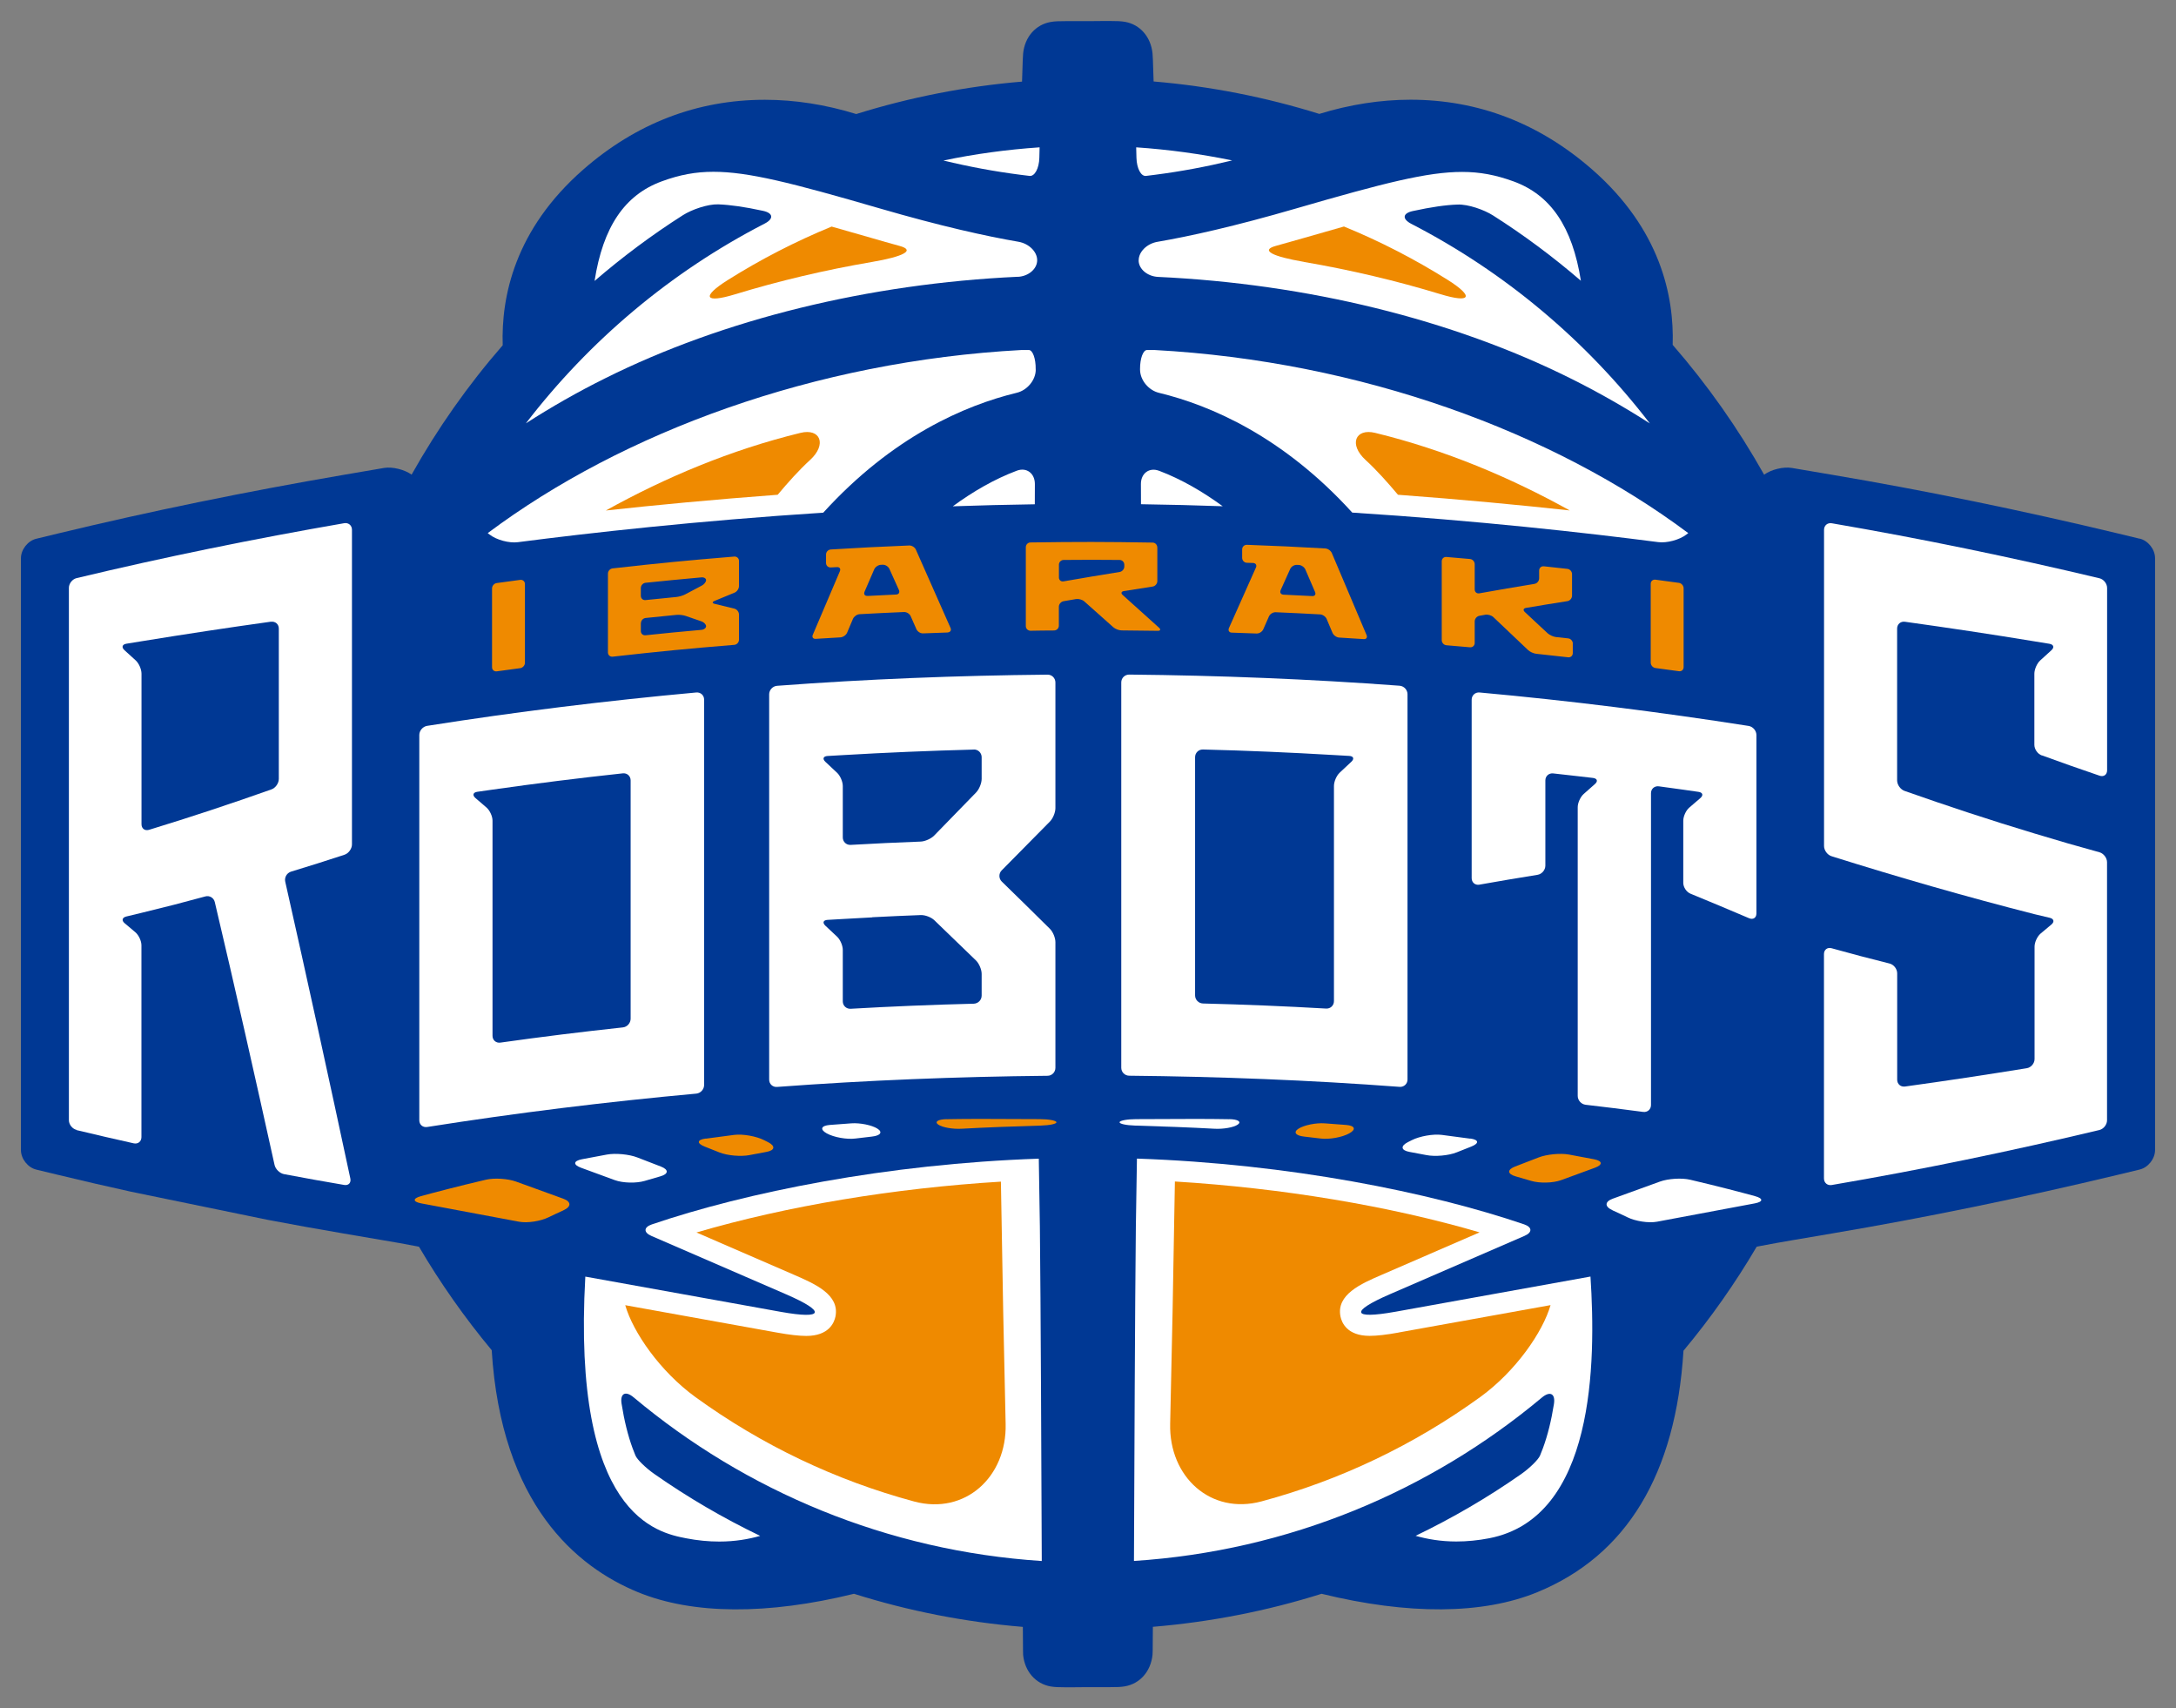
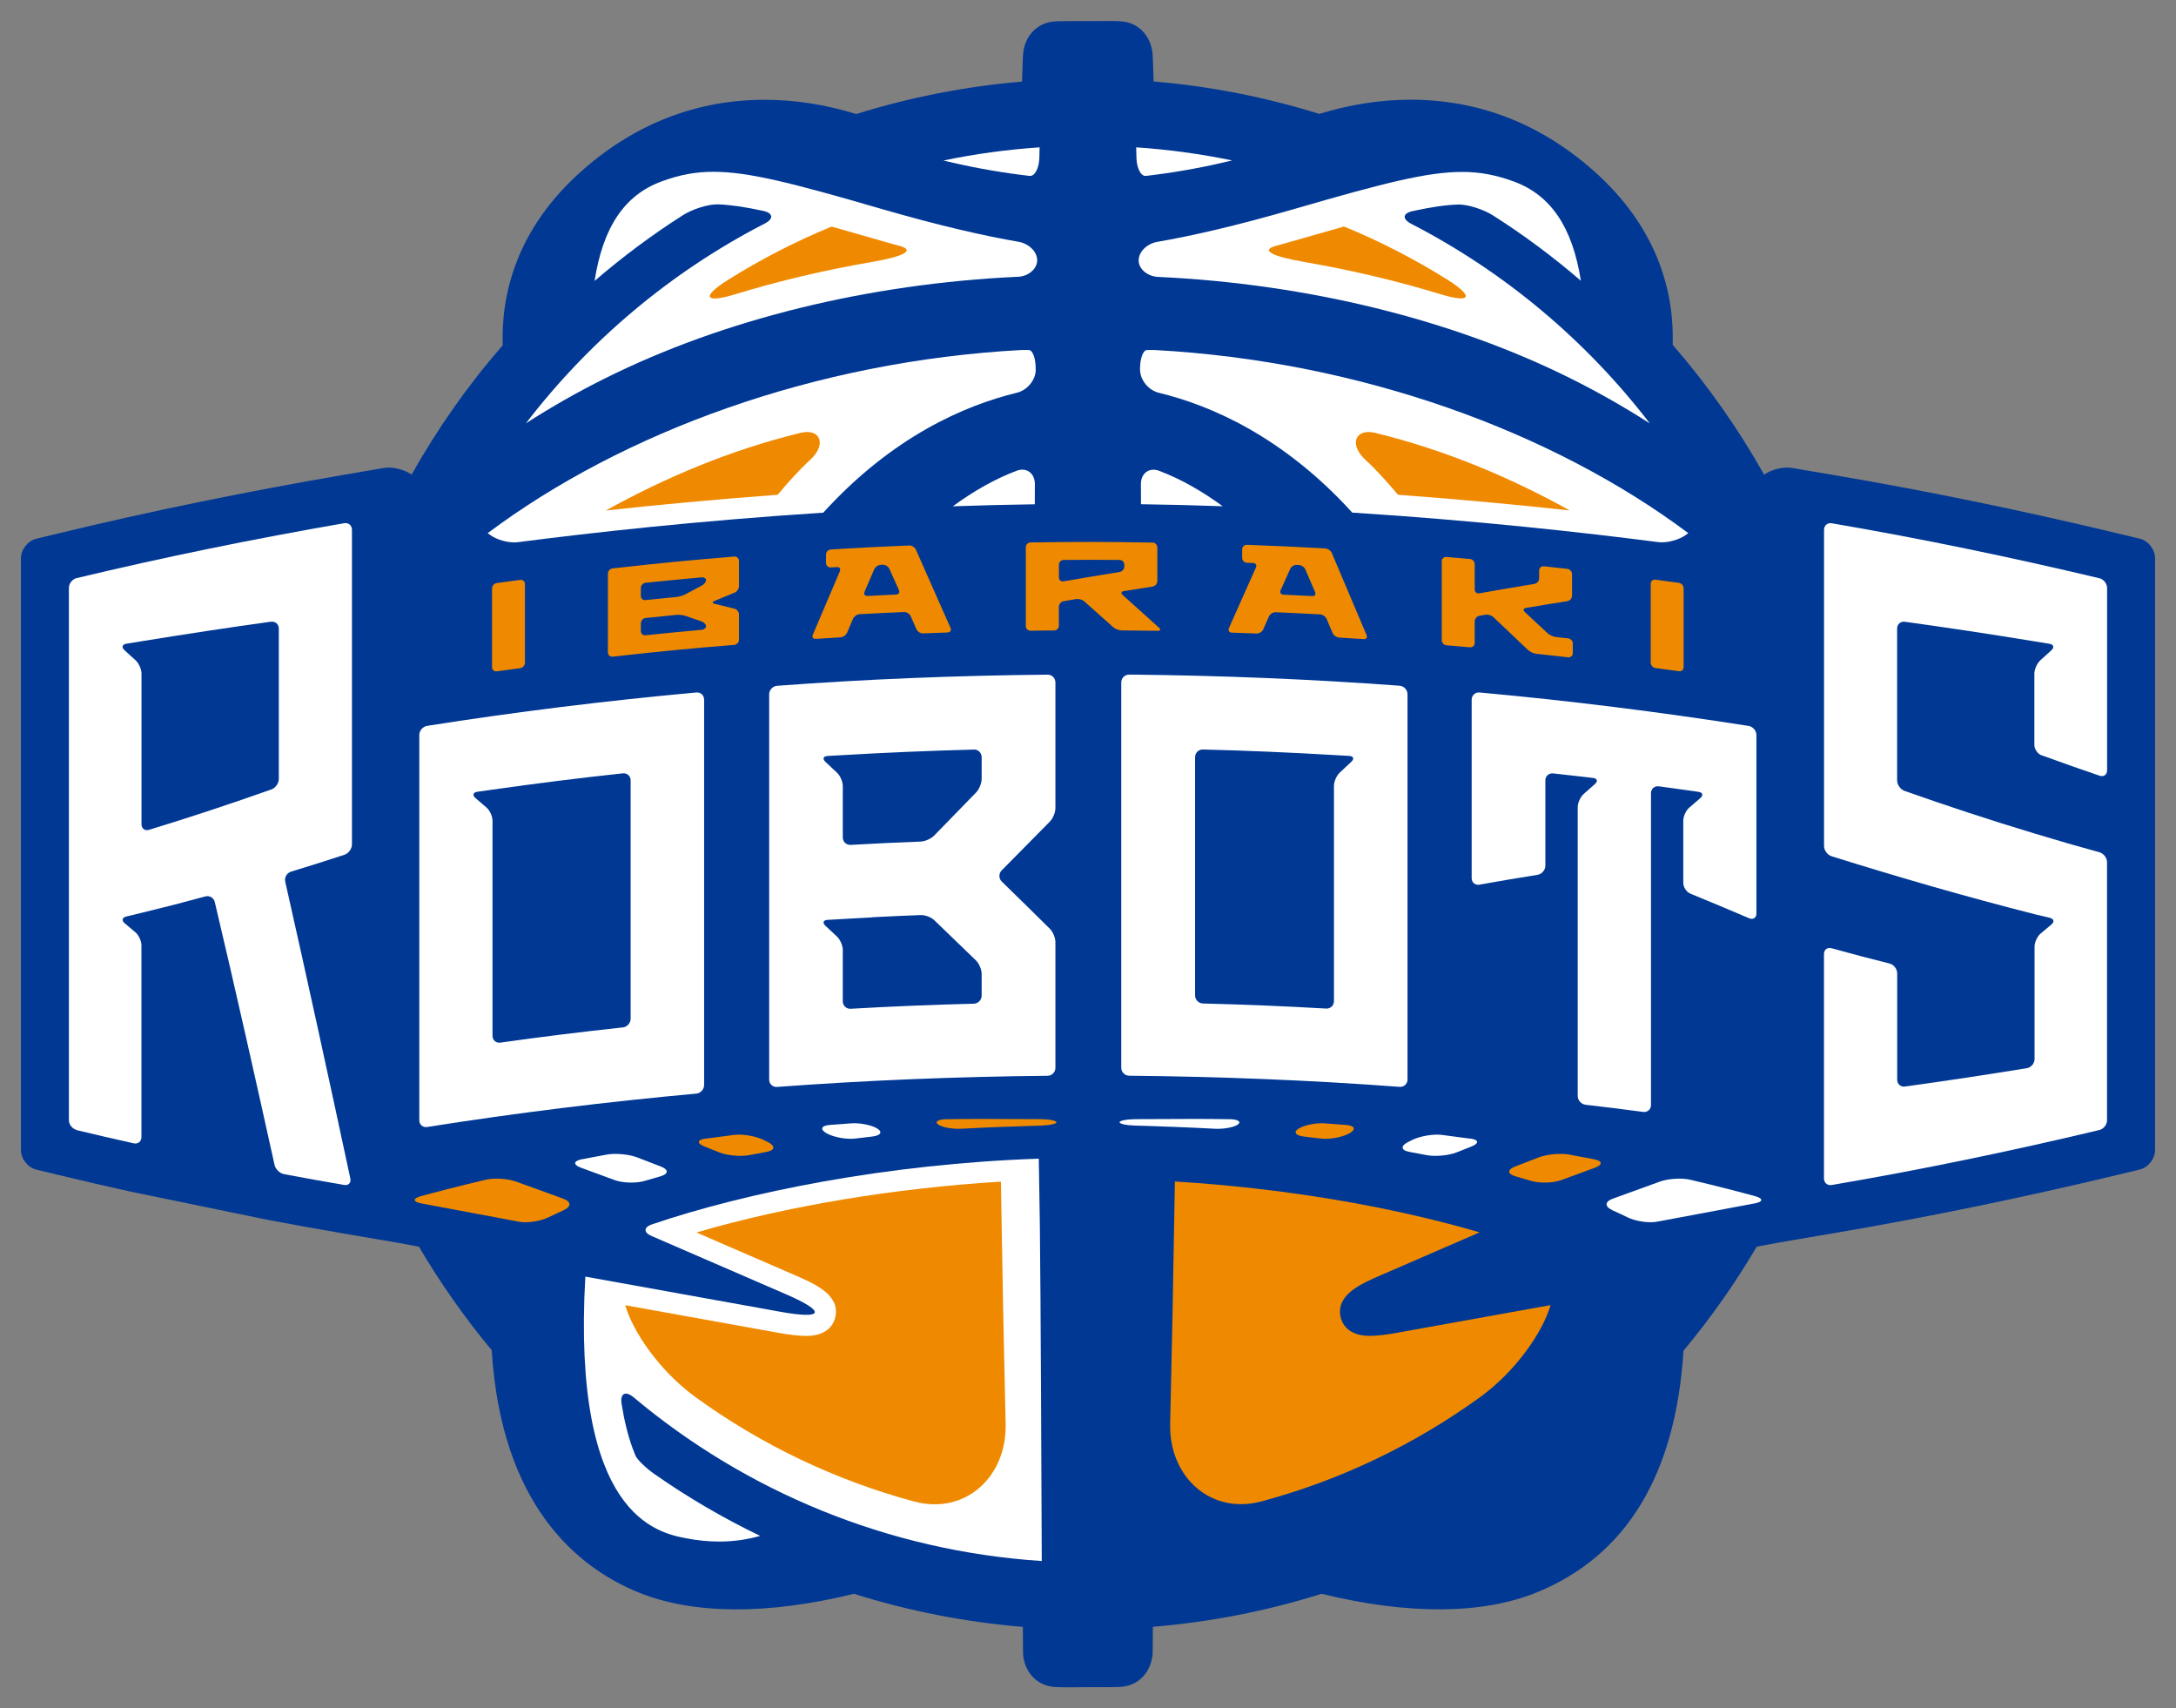
<svg xmlns="http://www.w3.org/2000/svg" id="_レイヤー_2" viewBox="0 0 322.17 252.88">
  <rect x="0" y="0" width="322.17" height="252.88" fill="#808080" stroke="none" />
  <defs>
    <style>.cls-1{fill:#ef8a00;}.cls-1,.cls-2,.cls-3,.cls-4{stroke-width:0px;}.cls-2{fill:none;}.cls-3{fill:#fff;}.cls-4{fill:#003894;}</style>
  </defs>
  <g id="PRIMARY_color">
    <path class="cls-2" d="M317.5,76.71l-3.15-.76c-14.42-3.46-28.75-6.4-42.59-8.74l-5.95-1.01c-1-.17-2.15-.09-3.27.17-3.44-5.81-7.38-11.32-11.76-16.45-.02-7.5-2.43-17.92-12.99-27.15-8.43-7.38-18.17-11.11-28.97-11.11-4.43,0-8.97.66-13.49,1.96-6.99-2.12-14.21-3.59-21.51-4.38-.04-1.1-.06-1.39-.08-1.62-.38-3.83-3.06-6.82-6.66-7.44-.82-.14-1.6-.17-2.68-.17h-1.15c-.59,0-1.31.02-2.18.02s-1.59,0-2.2,0h-1.14c-1.07,0-1.85.02-2.67.16-3.6.62-6.28,3.61-6.66,7.43-.02.24-.05.53-.09,1.63-7.31.79-14.54,2.26-21.54,4.39-4.53-1.31-9.07-1.97-13.51-1.97-10.79,0-20.54,3.74-28.97,11.11-10.58,9.26-12.98,19.69-12.99,27.21-4.36,5.11-8.28,10.6-11.71,16.39-1.11-.26-2.25-.33-3.25-.16l-5.97,1.02c-14.61,2.5-28.94,5.44-42.59,8.74l-3.14.76c-2.66.64-4.66,3.19-4.66,5.92v87.61c0,2.74,2.01,5.28,4.67,5.92l3.15.76c4.33,1.04,6.57,1.56,10.96,2.53l20.22,4.16c4.54.86,6.88,1.28,11.38,2.05l8.2,1.4c.54.1,1.04.2,1.52.29,2.89,4.79,6.12,9.38,9.68,13.72,1.79,23.71,13.74,33.48,23.52,37.5,8.47,3.48,19.94,3.67,33.05.58,7.12,2.19,14.51,3.7,22,4.5.01,1.27.02,1.38.04,1.61.38,3.83,3.06,6.82,6.66,7.44.82.14,1.6.17,2.68.17h1.29c.56-.01,1.23-.02,2.04-.02s1.48,0,2.04,0h1.3c1.07,0,1.85-.02,2.67-.16,3.6-.62,6.28-3.61,6.66-7.43.02-.24.04-.34.05-1.62,7.49-.8,14.86-2.31,21.98-4.5,13.1,3.09,24.56,2.89,33.02-.58,14.16-5.81,22.06-18.4,23.49-37.41,3.58-4.37,6.83-8.98,9.75-13.8,1.22-.23,2.77-.51,3.8-.69,2.44-.42,5.93-1.01,5.93-1.01,13.84-2.34,28.17-5.28,42.59-8.74l3.15-.76c2.66-.64,4.67-3.18,4.67-5.92v-87.62c0-2.74-2.01-5.28-4.67-5.92Z" />
    <path class="cls-4" d="M316.77,79.74l-3.15-.76c-14.34-3.44-28.6-6.37-42.38-8.7l-5.95-1.01c-1.25-.21-3.06.23-4.1,1-3.85-6.85-8.39-13.3-13.54-19.22.23-7.17-1.8-17.11-11.91-25.95-7.84-6.86-16.9-10.34-26.91-10.34-4.43,0-8.97.71-13.5,2.1-7.95-2.48-16.19-4.1-24.53-4.8-.1-3.33-.13-3.88-.16-4.15-.25-2.46-1.85-4.29-4.09-4.68-.6-.1-1.24-.12-2.14-.12h-1.13c-.6,0-1.33.02-2.22.02s-1.62,0-2.22,0h-1.13c-.9,0-1.54.01-2.14.12-2.24.39-3.85,2.22-4.09,4.68-.03.28-.06.82-.16,4.15-8.35.7-16.59,2.32-24.55,4.8-4.54-1.4-9.09-2.11-13.52-2.11-10.01,0-19.07,3.48-26.91,10.34-10.12,8.86-12.15,18.82-11.91,26-5.14,5.9-9.66,12.33-13.49,19.15-1.04-.75-2.84-1.2-4.08-.99-2.45.41-5.96,1.02-5.96,1.02-14.54,2.49-28.8,5.42-42.38,8.7l-3.14.76c-1.26.3-2.28,1.6-2.28,2.89v87.61c0,1.29,1.02,2.59,2.28,2.89l3.15.76c4.32,1.04,6.55,1.55,10.86,2.51l20.17,4.15c4.51.85,6.84,1.27,11.33,2.04l8.25,1.41c1.07.2,2.01.38,2.89.54,3.16,5.38,6.76,10.5,10.77,15.32,1.42,22.81,12.53,32.08,21.67,35.83,8.07,3.31,19.15,3.38,31.97.23,8.07,2.55,16.46,4.19,25,4.9.02,3.88.03,3.97.04,4.14.24,2.46,1.85,4.29,4.09,4.68.6.1,1.24.12,2.14.12h1.13c.6,0,1.33-.02,2.22-.02s1.62,0,2.22,0h1.13c.9,0,1.54-.01,2.14-.12,2.24-.39,3.84-2.22,4.09-4.67.02-.18.03-.26.05-4.14,8.53-.71,16.92-2.35,24.98-4.89,12.81,3.14,23.88,3.08,31.95-.24,13.21-5.43,20.49-17.45,21.63-35.74,4.04-4.84,7.66-9.99,10.84-15.4.21-.04.41-.08.62-.12,1.27-.24,3.33-.62,4.61-.83,2.44-.42,5.94-1.01,5.94-1.01,13.77-2.33,28.03-5.26,42.38-8.7l3.15-.76c1.26-.3,2.28-1.59,2.28-2.89v-87.62c0-1.29-1.02-2.59-2.28-2.89Z" />
    <path class="cls-3" d="M168.58,38.56c.02,1.28,1.31,2.35,2.87,2.43,22.08,1.03,43.55,6.28,61.15,15.06,4.05,2.02,7.95,4.24,11.67,6.63-9.42-12.26-21.46-22.4-35.31-29.54-1.39-.72-1.31-1.57.22-1.9,2.73-.59,4.84-.9,6.63-.96,1.56-.06,3.92.77,5.24,1.61,4.58,2.91,8.92,6.15,13.01,9.67-1.26-7.98-4.47-12.69-9.95-14.7-2.66-.97-5.01-1.41-7.63-1.41-5.13,0-11.45,1.6-24.59,5.41-9.08,2.64-15.76,4.12-20.54,4.94-1.54.27-2.78,1.48-2.76,2.76Z" />
    <path class="cls-3" d="M168.26,23.37c.04,1.56.68,2.77,1.42,2.67.43-.05.88-.11,1.35-.17,3.82-.49,7.6-1.2,11.4-2.12-4.63-.96-9.38-1.61-14.21-1.94.01.51.03,1.02.04,1.56h0Z" />
    <path class="cls-3" d="M171.6,69.69c-1.46-.55-2.69.4-2.68,1.96,0,.98,0,1.98.01,2.99,4.09.06,8.13.16,12.1.3-2.95-2.15-6.11-4-9.42-5.25Z" />
    <path class="cls-3" d="M150.54,69.68c-3.33,1.25-6.51,3.1-9.47,5.27,3.98-.14,8.04-.24,12.14-.3,0-1.01,0-2.02.01-3,0-1.57-1.22-2.52-2.68-1.97Z" />
    <path class="cls-3" d="M249.96,78.92c-19.99-14.94-48.42-25.45-79.06-27.11h-1.07c-.59,0-1.05,1.27-1.04,2.83,0,.03,0,.06,0,.09.02,1.57,1.28,3.05,2.8,3.42,7.69,1.86,18.39,6.48,28.62,17.73,18.61,1.19,34.55,2.98,45.29,4.37,1.28.17,3.15-.33,4.18-1.12l.29-.22Z" />
    <path class="cls-3" d="M93.8,206.84c16.59,13.9,37.53,22.75,60.44,24.24-.06-14.75-.15-37.75-.28-49.5-.06-3.24-.11-6.6-.16-10.06-22.55.77-43.39,5-57.29,9.73-1.22.42-1.25,1.19-.06,1.71l19.96,8.65c5.93,2.57,5.58,3.73-.78,2.59-9.37-1.68-22.09-3.98-28.97-5.22-2,35.42,10.65,37.91,14.95,38.74,1.65.32,3.29.48,4.88.48,2.32,0,4.33-.35,6.06-.84-5.49-2.64-10.74-5.71-15.68-9.17-1.28-.9-2.54-2.13-2.79-2.73-.15-.35-.29-.71-.43-1.1-.69-1.89-1.23-4.08-1.62-6.55-.25-1.55.58-1.97,1.78-.96Z" />
-     <path class="cls-3" d="M206.53,194.19c-6.36,1.14-6.71-.02-.78-2.59l19.96-8.65c1.19-.51,1.16-1.29-.06-1.71-13.91-4.73-34.76-8.96-57.32-9.73-.05,3.47-.11,6.84-.16,10.09-.13,11.76-.22,34.73-.28,49.47,22.89-1.48,43.82-10.32,60.4-24.19,1.2-1,2.02-.59,1.78.96-.39,2.46-.93,4.63-1.62,6.51-.14.39-.29.76-.44,1.12-.26.61-1.52,1.85-2.8,2.75-4.93,3.45-10.16,6.5-15.62,9.13,1.72.49,3.73.84,6.02.84,1.59,0,3.23-.16,4.88-.48,15.64-3.04,15.82-25.97,14.99-38.74-6.89,1.25-19.59,3.54-28.94,5.22Z" />
    <path class="cls-3" d="M153.34,54.73v-.08c.02-1.57-.44-2.84-1.02-2.84h-1.05c-30.65,1.65-59.07,12.16-79.06,27.11l.29.22c1.02.79,2.89,1.29,4.18,1.12,10.72-1.39,26.63-3.17,45.21-4.37,10.25-11.27,20.97-15.89,28.66-17.75,1.52-.37,2.79-1.85,2.8-3.42Z" />
    <path class="cls-3" d="M150.69,40.98c1.56-.07,2.85-1.15,2.87-2.43s-1.22-2.49-2.76-2.76c-4.78-.82-11.48-2.3-20.59-4.95-13.14-3.82-19.47-5.41-24.59-5.41-2.61,0-4.96.43-7.63,1.41-5.5,2.01-8.71,6.74-9.96,14.75,4.11-3.54,8.47-6.8,13.07-9.73,1.32-.84,3.68-1.66,5.24-1.61,1.79.07,3.91.37,6.63.96,1.53.33,1.62,1.19.22,1.9-13.86,7.14-25.91,17.29-35.33,29.56,3.73-2.4,7.63-4.63,11.7-6.65,17.59-8.78,39.05-14.02,61.12-15.05Z" />
    <path class="cls-3" d="M152.43,26.04c.76.09,1.41-1.11,1.45-2.67.01-.54.03-1.06.04-1.56-4.84.33-9.6.98-14.24,1.95,3.79.92,7.56,1.62,11.38,2.11.48.06.93.12,1.37.17Z" />
    <path class="cls-1" d="M207.08,197.26c-1.83.33-3.24.49-4.3.49h0c-3.36,0-4.13-1.99-4.31-2.85-.67-3.25,3.05-4.87,6.04-6.16l14.55-6.31c-13.4-3.93-29.34-6.57-45.11-7.53-.22,13.8-.46,25.82-.7,35.87-.19,7.83,5.98,13.52,13.54,11.48,11.62-3.12,22.59-8.36,32.39-15.46,5.22-3.79,9.23-9.58,10.39-13.59-7.01,1.27-15.89,2.87-22.48,4.05Z" />
    <path class="cls-1" d="M203.61,64.08c-2.95-.72-3.95,1.7-1.43,4.01,1.7,1.56,3.26,3.33,4.8,5.15,9.52.7,18.14,1.53,25.43,2.32-8.76-4.86-18.43-8.95-28.8-11.48Z" />
    <path class="cls-1" d="M119.94,68.09c2.52-2.31,1.52-4.73-1.43-4.01-10.37,2.53-20.04,6.62-28.81,11.49,7.3-.8,15.92-1.62,25.44-2.33,1.53-1.82,3.1-3.59,4.8-5.15Z" />
    <path class="cls-1" d="M193.03,38.77c6.95,1.19,13.74,2.8,20.25,4.78,4.49,1.37,5.04.39,1.06-2.12-4.87-3.06-10-5.71-15.36-7.9-1.7.48-3.59,1.02-5.84,1.67-1.45.42-2.87.82-4.25,1.2-2.35.65-.49,1.57,4.14,2.36Z" />
    <path class="cls-1" d="M103.1,182.44l14.55,6.31c2.99,1.3,6.71,2.91,6.04,6.16-.18.86-.95,2.85-4.31,2.85-1.06,0-2.47-.16-4.3-.49-6.6-1.19-15.49-2.79-22.51-4.06,1.16,4.02,5.17,9.81,10.39,13.6,9.79,7.1,20.76,12.33,32.39,15.46,7.56,2.03,13.73-3.66,13.54-11.48-.24-10.05-.48-22.07-.7-35.87-15.77.96-31.7,3.6-45.09,7.53Z" />
    <path class="cls-1" d="M108.82,43.57c6.51-1.99,13.31-3.6,20.27-4.79,4.63-.79,6.49-1.72,4.12-2.37-1.39-.38-2.81-.78-4.27-1.21-2.24-.65-4.13-1.19-5.81-1.66-5.36,2.2-10.5,4.85-15.37,7.91-3.97,2.5-3.43,3.49,1.06,2.12Z" />
    <path class="cls-3" d="M11.33,167.29c3.21.77,5.25,1.24,8.47,1.96.63.14,1.14-.27,1.14-.92,0-9.46,0-18.93,0-28.39,0-.65-.4-1.51-.89-1.93-.56-.47-1.03-.86-1.58-1.33-.5-.41-.39-.86.24-1.01.72-.17,1.32-.31,2.24-.54,3.83-.93,5.93-1.47,9.45-2.43.62-.17,1.25.2,1.4.83,3.06,12.95,5.98,25.93,8.85,38.92.14.63.77,1.24,1.4,1.36,3.38.64,5.52,1.02,8.91,1.6.64.11,1.04-.31.91-.95-3.14-14.67-6.34-29.32-9.64-43.95-.14-.63.24-1.29.86-1.48,2.99-.91,4.92-1.52,7.91-2.5.61-.2,1.11-.89,1.11-1.53,0-15.53,0-31.05,0-46.58,0-.65-.52-1.08-1.15-.97-13.28,2.3-26.51,4.99-39.62,8.13-.63.15-1.14.8-1.14,1.44,0,26.27,0,52.54,0,78.8,0,.65.51,1.29,1.14,1.44ZM40.12,92.04c.64-.09,1.16.36,1.16,1.01,0,7.42,0,14.83,0,22.25,0,.65-.49,1.35-1.1,1.56-5.99,2.12-12.04,4.13-18.11,5.98-.62.19-1.12-.18-1.12-.83,0-7.43,0-14.85,0-22.28,0-.65-.38-1.53-.86-1.97-.58-.54-1.07-.98-1.65-1.5-.48-.43-.36-.87.28-.97.71-.12,1.31-.22,2.22-.36,6.38-1.04,12.77-2.01,19.17-2.9Z" />
    <path class="cls-3" d="M302.32,111.82c3.25,1.18,5.3,1.91,8.54,3.01.61.21,1.11-.15,1.11-.8,0-9,0-18,0-26.99,0-.65-.51-1.29-1.14-1.44-13.11-3.12-26.33-5.86-39.62-8.14-.64-.11-1.15.33-1.15.97,0,15.6,0,31.2,0,46.8,0,.65.5,1.33,1.12,1.52,9.96,3.13,19.93,6,30.05,8.58.92.22,1.52.37,2.24.53.63.15.74.6.24,1.01-.56.46-1.03.86-1.59,1.33-.49.42-.89,1.28-.89,1.93,0,6.45,0,10.19,0,16.64,0,.65-.52,1.26-1.16,1.36-5.99.97-12,1.88-18.02,2.71-.64.09-1.16-.36-1.16-1.01v-15.75c0-.65-.51-1.3-1.14-1.45-3.25-.81-5.31-1.36-8.57-2.26-.62-.17-1.13.21-1.13.86,0,11.07,0,22.15,0,33.22,0,.65.52,1.08,1.15.97,13.29-2.27,26.5-5.01,39.62-8.14.63-.15,1.14-.8,1.14-1.44,0-12.73,0-25.47,0-38.2,0-.65-.51-1.31-1.13-1.48-3.57-.98-5.71-1.6-9.62-2.78-6.45-1.94-12.88-4.06-19.23-6.3-.61-.22-1.1-.91-1.1-1.56v-22.47c0-.65.52-1.1,1.16-1.01,6.4.89,12.8,1.85,19.17,2.9.91.15,1.51.25,2.22.36.64.11.76.54.28.97-.58.52-1.06.96-1.65,1.5-.48.44-.86,1.32-.86,1.97v10.52c0,.65.49,1.35,1.1,1.57Z" />
    <path class="cls-3" d="M63.25,166.83c13.21-2.09,26.51-3.72,39.84-4.94.64-.06,1.16-.63,1.16-1.28,0-19.01,0-38.03,0-57.04,0-.65-.52-1.12-1.17-1.06-13.32,1.22-26.62,2.85-39.84,4.94-.64.1-1.16.71-1.16,1.35,0,19.01,0,38.03,0,57.04,0,.65.52,1.09,1.16.99ZM92.21,114.48c.64-.07,1.16.4,1.16,1.05,0,11.76,0,23.52,0,35.27,0,.65-.52,1.23-1.16,1.29-6.05.65-12.1,1.4-18.13,2.25-.64.09-1.16-.36-1.16-1.01,0-10.62,0-21.23,0-31.85,0-.65-.4-1.51-.89-1.94-.57-.5-1.06-.91-1.63-1.4-.49-.42-.37-.84.27-.93.72-.1,1.33-.19,2.24-.32,6.41-.91,12.85-1.72,19.29-2.41Z" />
    <path class="cls-3" d="M115.05,160.9c13.32-.99,26.68-1.52,40.04-1.65.65,0,1.17-.53,1.17-1.18v-18.6c0-.65-.37-1.54-.83-1.99-2.71-2.68-4.4-4.34-7.11-6.98-.46-.45-.47-1.19-.02-1.65,2.72-2.77,4.41-4.48,7.13-7.22.46-.46.83-1.35.83-2v-18.6c0-.65-.52-1.17-1.17-1.16-13.35.13-26.72.65-40.04,1.65-.64.05-1.17.61-1.17,1.26,0,19.01,0,38.03,0,57.04,0,.65.52,1.13,1.17,1.08ZM144.17,110.95c.65-.02,1.17.5,1.17,1.14v3.21c0,.65-.37,1.54-.82,2.01-2.36,2.41-3.85,3.95-6.21,6.38-.45.46-1.34.86-1.98.89-3.97.15-6.42.27-10.38.49-.65.04-1.17-.46-1.17-1.1v-7.61c0-.65-.38-1.53-.85-1.97-.61-.57-1.11-1.04-1.72-1.61-.47-.44-.33-.83.31-.87.72-.04,1.33-.08,2.26-.13,6.45-.38,12.93-.65,19.39-.82ZM129.15,135.78c2.93-.15,4.57-.22,7.18-.32.65-.02,1.55.32,2.01.77,2.33,2.24,3.82,3.68,6.16,5.95.46.45.84,1.34.84,1.99,0,1.16,0,2.05,0,3.21,0,.65-.52,1.18-1.17,1.2-6.07.15-12.16.4-18.22.75-.65.04-1.17-.46-1.17-1.1v-7.61c0-.65-.38-1.53-.85-1.97-.61-.57-1.11-1.04-1.72-1.61-.47-.44-.33-.83.31-.87.72-.04,1.33-.08,2.26-.13,1.75-.1,2.62-.15,4.37-.24Z" />
    <path class="cls-3" d="M208.39,159.81c0-19.01,0-38.03,0-57.04,0-.65-.52-1.21-1.17-1.26-13.32-.99-26.68-1.52-40.04-1.65-.65,0-1.17.51-1.17,1.16,0,6.2,0,50.84,0,57.04,0,.65.52,1.17,1.17,1.18,13.35.13,26.72.65,40.04,1.65.64.05,1.17-.44,1.17-1.08ZM176.94,112.09c0-.65.52-1.16,1.17-1.14,6.46.16,12.94.44,19.39.82.92.05,1.54.09,2.26.13.65.04.78.43.31.87-.61.57-1.11,1.04-1.72,1.61-.47.44-.85,1.32-.85,1.97,0,2.87,0,31.85,0,31.85,0,.65-.52,1.14-1.17,1.1-6.07-.35-12.15-.6-18.22-.75-.65-.02-1.17-.55-1.17-1.2v-35.27Z" />
    <path class="cls-3" d="M219.07,130.95c3.25-.57,5.32-.93,8.57-1.45.64-.1,1.16-.71,1.16-1.36v-12.61c0-.65.52-1.11,1.16-1.04,1.24.13,2.15.24,3.64.41.92.11,1.53.18,2.25.26.64.08.77.49.28.91-.59.52-1.07.95-1.66,1.47-.48.43-.88,1.3-.88,1.95,0,14.25,0,28.49,0,42.74,0,.65.52,1.23,1.16,1.31,3.24.38,5.3.63,8.53,1.06.64.08,1.16-.37,1.16-1.02,0-15.39,0-30.77,0-46.16,0-.65.52-1.1,1.16-1.02,1.23.17,2.14.29,3.63.5.92.13,1.53.22,2.24.32.64.09.76.51.27.93-.57.49-1.05.91-1.63,1.4-.49.42-.89,1.29-.89,1.94,0,3.49,0,5.7,0,9.2,0,.65.48,1.37,1.08,1.61,3.3,1.36,5.37,2.22,8.67,3.63.59.25,1.08-.06,1.08-.71,0-8.8,0-17.61,0-26.41,0-.65-.52-1.25-1.16-1.35-13.22-2.07-26.51-3.74-39.83-4.95-.64-.06-1.17.42-1.17,1.07v26.41c0,.65.52,1.08,1.15.97Z" />
    <path class="cls-1" d="M77.72,86.44c0,4.54,0,7.13,0,11.67,0,.39-.31.74-.7.8-1.29.17-2.18.29-3.47.47-.38.05-.7-.22-.7-.6,0-4.54,0-7.13,0-11.67,0-.39.31-.75.7-.8,1.29-.18,2.18-.3,3.47-.47.38-.05.7.22.7.61Z" />
    <path class="cls-1" d="M109.41,83.03c0,1.39,0,2.34,0,3.73,0,.39-.29.82-.65.97-1.11.45-1.88.77-2.98,1.23-.36.15-.34.34.04.43,1.08.26,1.84.44,2.91.71.38.09.68.48.68.87v3.73c0,.39-.31.73-.7.76-7.08.58-10.94.96-18,1.75-.39.04-.7-.24-.7-.62,0-4.54,0-7.13,0-11.67,0-.39.31-.74.7-.78,7.06-.79,10.92-1.17,18-1.75.39-.03.7.26.7.64ZM101.48,87.97c.9-.48,1.54-.82,2.44-1.29.34-.18.62-.54.62-.8s-.31-.45-.7-.41c-3.19.29-5.07.47-8.26.8-.39.04-.7.39-.7.78v1.15c0,.39.31.67.7.63,1.73-.18,2.85-.29,4.58-.46.39-.04.98-.21,1.32-.4ZM94.88,92.26c0,.4,0,.75,0,1.15s.31.67.7.63c3.18-.33,5.07-.52,8.26-.8.39-.03.7-.28.7-.54s-.3-.58-.66-.71c-.86-.3-1.49-.51-2.35-.81-.37-.13-.98-.2-1.36-.16-1.73.17-2.85.28-4.58.46-.39.04-.7.39-.7.78Z" />
    <path class="cls-1" d="M140.32,93.63c-1.36.04-2.29.08-3.65.13-.39.02-.83-.26-.99-.62-.31-.7-.54-1.23-.85-1.93-.16-.35-.6-.63-.99-.61-2.52.11-4.06.18-6.57.32-.39.02-.82.33-.98.68-.32.75-.56,1.31-.87,2.06-.15.36-.59.66-.98.69-1.37.08-2.3.14-3.67.22-.39.02-.58-.24-.43-.6,1.56-3.66,2.46-5.77,4.01-9.41.15-.36-.04-.63-.43-.61-.32.02-.6.04-.92.05-.39.02-.7-.27-.7-.66v-1.25c0-.39.31-.72.7-.75,4.52-.27,7.09-.41,11.61-.59.39-.02.83.26.99.61,2,4.51,3.13,7.06,5.13,11.59.16.35-.03.65-.42.67ZM128.43,88.22c1.6-.08,2.65-.13,4.25-.21.39-.02.57-.32.41-.67-.52-1.17-.88-1.97-1.41-3.13-.16-.35-.6-.63-.99-.61-.09,0-.19,0-.28.01-.39.02-.83.32-.98.68-.53,1.23-.9,2.08-1.43,3.31-.15.36.04.63.42.61Z" />
    <path class="cls-1" d="M171.35,81v5.02c0,.39-.31.75-.69.81-1.61.25-2.66.41-4.27.67-.38.06-.46.32-.17.58,2.07,1.85,3.31,2.97,5.38,4.84.29.26.21.47-.18.46-2.03-.03-3.32-.05-5.36-.06-.39,0-.94-.21-1.23-.47-1.63-1.46-2.66-2.38-4.29-3.82-.29-.26-.83-.41-1.22-.35-.67.11-1.19.2-1.86.32-.38.07-.69.44-.69.82v2.8c0,.39-.31.7-.7.71-1.3,0-2.19.02-3.49.04-.39,0-.7-.3-.7-.69,0-4.54,0-7.13,0-11.67,0-.39.31-.71.7-.71,7.1-.1,10.97-.1,18.06.02.39,0,.7.32.7.71ZM165.76,82.89c-3.19-.03-5.09-.03-8.28,0-.39,0-.7.32-.7.71v1.88c0,.39.31.65.69.58,3.2-.56,5.1-.87,8.3-1.39.38-.06.69-.42.69-.81v-.26c0-.39-.31-.71-.7-.71Z" />
    <path class="cls-1" d="M201.92,94.61c-1.36-.09-2.29-.15-3.65-.23-.39-.02-.82-.33-.98-.69-.32-.75-.56-1.31-.87-2.06-.15-.36-.59-.66-.98-.68-2.51-.14-4.06-.21-6.57-.32-.39-.02-.83.26-.99.61-.31.7-.54,1.23-.85,1.93-.16.35-.6.63-.99.61-1.37-.05-2.3-.09-3.67-.13-.39-.01-.57-.31-.42-.67,1.55-3.48,2.45-5.5,4-8.97.16-.35-.03-.65-.42-.67-.32-.01-.6-.02-.92-.03-.39-.01-.7-.34-.7-.73v-1.25c0-.39.31-.69.7-.68,4.52.17,7.09.28,11.61.54.39.02.82.33.97.69,2.01,4.73,3.13,7.39,5.14,12.13.15.36-.04.63-.43.6ZM190.03,88.03c1.6.07,2.65.12,4.25.21.39.02.58-.25.42-.61-.53-1.24-.9-2.08-1.43-3.32-.15-.36-.59-.66-.98-.68-.09,0-.19,0-.28-.01-.39-.02-.83.25-.99.61-.52,1.16-.88,1.96-1.41,3.13-.16.35.03.65.41.67Z" />
    <path class="cls-1" d="M232.86,95.28v1.4c0,.39-.31.67-.7.62-1.78-.2-2.94-.33-4.72-.52-.39-.04-.93-.29-1.21-.56-1.97-1.87-3.16-3-5.12-4.86-.28-.27-.82-.43-1.2-.36-.3.05-.57.1-.88.16-.38.07-.69.44-.69.83v3.19c0,.39-.31.67-.7.64-1.29-.12-2.18-.19-3.48-.3-.39-.03-.7-.37-.7-.76v-11.67c0-.39.31-.68.7-.64,1.29.11,2.18.19,3.48.3.39.03.7.38.7.77v3.73c0,.39.31.65.69.58,3.15-.56,5.01-.88,8.16-1.4.38-.06.69-.43.69-.82v-1.15c0-.39.31-.67.7-.63,1.29.14,2.18.24,3.47.38.39.04.7.39.7.78v3.19c0,.39-.31.75-.69.81-2.34.37-3.79.6-6.13,1-.38.06-.46.33-.18.6,1.27,1.18,2.1,1.96,3.38,3.15.28.26.83.51,1.21.56.66.07,1.17.13,1.83.2.39.04.7.39.7.78Z" />
    <path class="cls-1" d="M249.27,87.09c0,4.54,0,7.13,0,11.67,0,.39-.31.66-.7.6-1.29-.18-2.18-.3-3.47-.47-.38-.05-.7-.41-.7-.8,0-4.54,0-7.13,0-11.67,0-.39.31-.66.7-.61,1.29.17,2.18.29,3.47.47.38.05.7.41.7.8Z" />
    <path class="cls-3" d="M217.68,168.56c-1.39-.19-2.8-.38-4.22-.56-1.28-.16-3.26.19-4.41.77l-.58.29c-1.15.58-1.06,1.23.22,1.46.85.15,1.68.31,2.5.47,1.27.25,3.27.08,4.47-.4l2.17-.86c1.2-.48,1.14-1.01-.14-1.19Z" />
    <path class="cls-1" d="M236.02,171.61c-1.21-.23-2.46-.47-3.73-.7s-3.28-.04-4.49.43l-3.47,1.34c-1.21.46-1.17,1.11.07,1.46.79.22,1.55.45,2.3.67,1.24.37,3.22.33,4.43-.11l4.99-1.83c1.21-.44,1.17-1.01-.1-1.26Z" />
    <path class="cls-1" d="M193.08,168.25c.83.09,1.64.19,2.45.29,1.28.16,3.18-.18,4.23-.76s.86-1.14-.43-1.25c-1.06-.09-2.13-.17-3.21-.24-1.29-.09-3.02.26-3.85.78s-.47,1.04.81,1.18Z" />
    <path class="cls-3" d="M182,165.68c-1.35-.02-2.71-.04-4.07-.04-.59,0-1.18,0-1.77,0-1.43,0-5.15.02-7.98.03-1.29,0-2.38.21-2.42.45s.97.46,2.26.5c3.82.11,8.2.27,11.8.47,1.29.07,2.82-.19,3.43-.61s.04-.79-1.25-.81Z" />
    <path class="cls-3" d="M238.73,179.16c.8.36,1.54.7,2.23,1.04,1.16.57,3.11.89,4.38.65l14.46-2.71c1.27-.24,1.29-.73.05-1.07-2.01-.55-5.3-1.42-9.6-2.43-1.26-.3-3.26-.17-4.48.27l-6.98,2.53c-1.22.44-1.23,1.19-.05,1.71Z" />
    <path class="cls-1" d="M104.48,168.56c1.39-.19,2.8-.38,4.22-.56,1.28-.16,3.26.19,4.41.77l.58.29c1.15.58,1.06,1.23-.22,1.46-.85.15-1.68.31-2.5.47-1.27.25-3.27.08-4.47-.4l-2.17-.86c-1.2-.48-1.14-1.01.14-1.19Z" />
    <path class="cls-3" d="M86.14,171.61c1.21-.23,2.46-.47,3.73-.7,1.27-.23,3.28-.04,4.49.43l3.47,1.34c1.21.46,1.17,1.11-.07,1.46-.79.22-1.55.45-2.3.67-1.24.37-3.22.33-4.43-.11l-4.99-1.83c-1.21-.44-1.17-1.01.1-1.26Z" />
    <path class="cls-3" d="M129.09,168.25c-.83.09-1.64.19-2.45.29-1.28.16-3.18-.18-4.23-.76s-.86-1.14.43-1.25c1.06-.09,2.13-.17,3.21-.24,1.29-.09,3.02.26,3.85.78s.47,1.04-.81,1.18Z" />
    <path class="cls-1" d="M140.17,165.68c1.35-.02,2.71-.04,4.07-.04.59,0,1.18,0,1.77,0,1.43,0,5.15.02,7.98.03,1.29,0,2.38.21,2.42.45s-.97.46-2.26.5c-3.82.11-8.2.27-11.8.47-1.29.07-2.82-.19-3.43-.61s-.04-.79,1.25-.81Z" />
    <path class="cls-1" d="M83.44,179.16c-.8.36-1.54.7-2.23,1.04-1.16.57-3.11.89-4.38.65l-14.46-2.71c-1.27-.24-1.29-.73-.05-1.07,2.01-.55,5.3-1.42,9.6-2.43,1.26-.3,3.26-.17,4.48.27l6.98,2.53c1.22.44,1.23,1.19.05,1.71Z" />
  </g>
</svg>